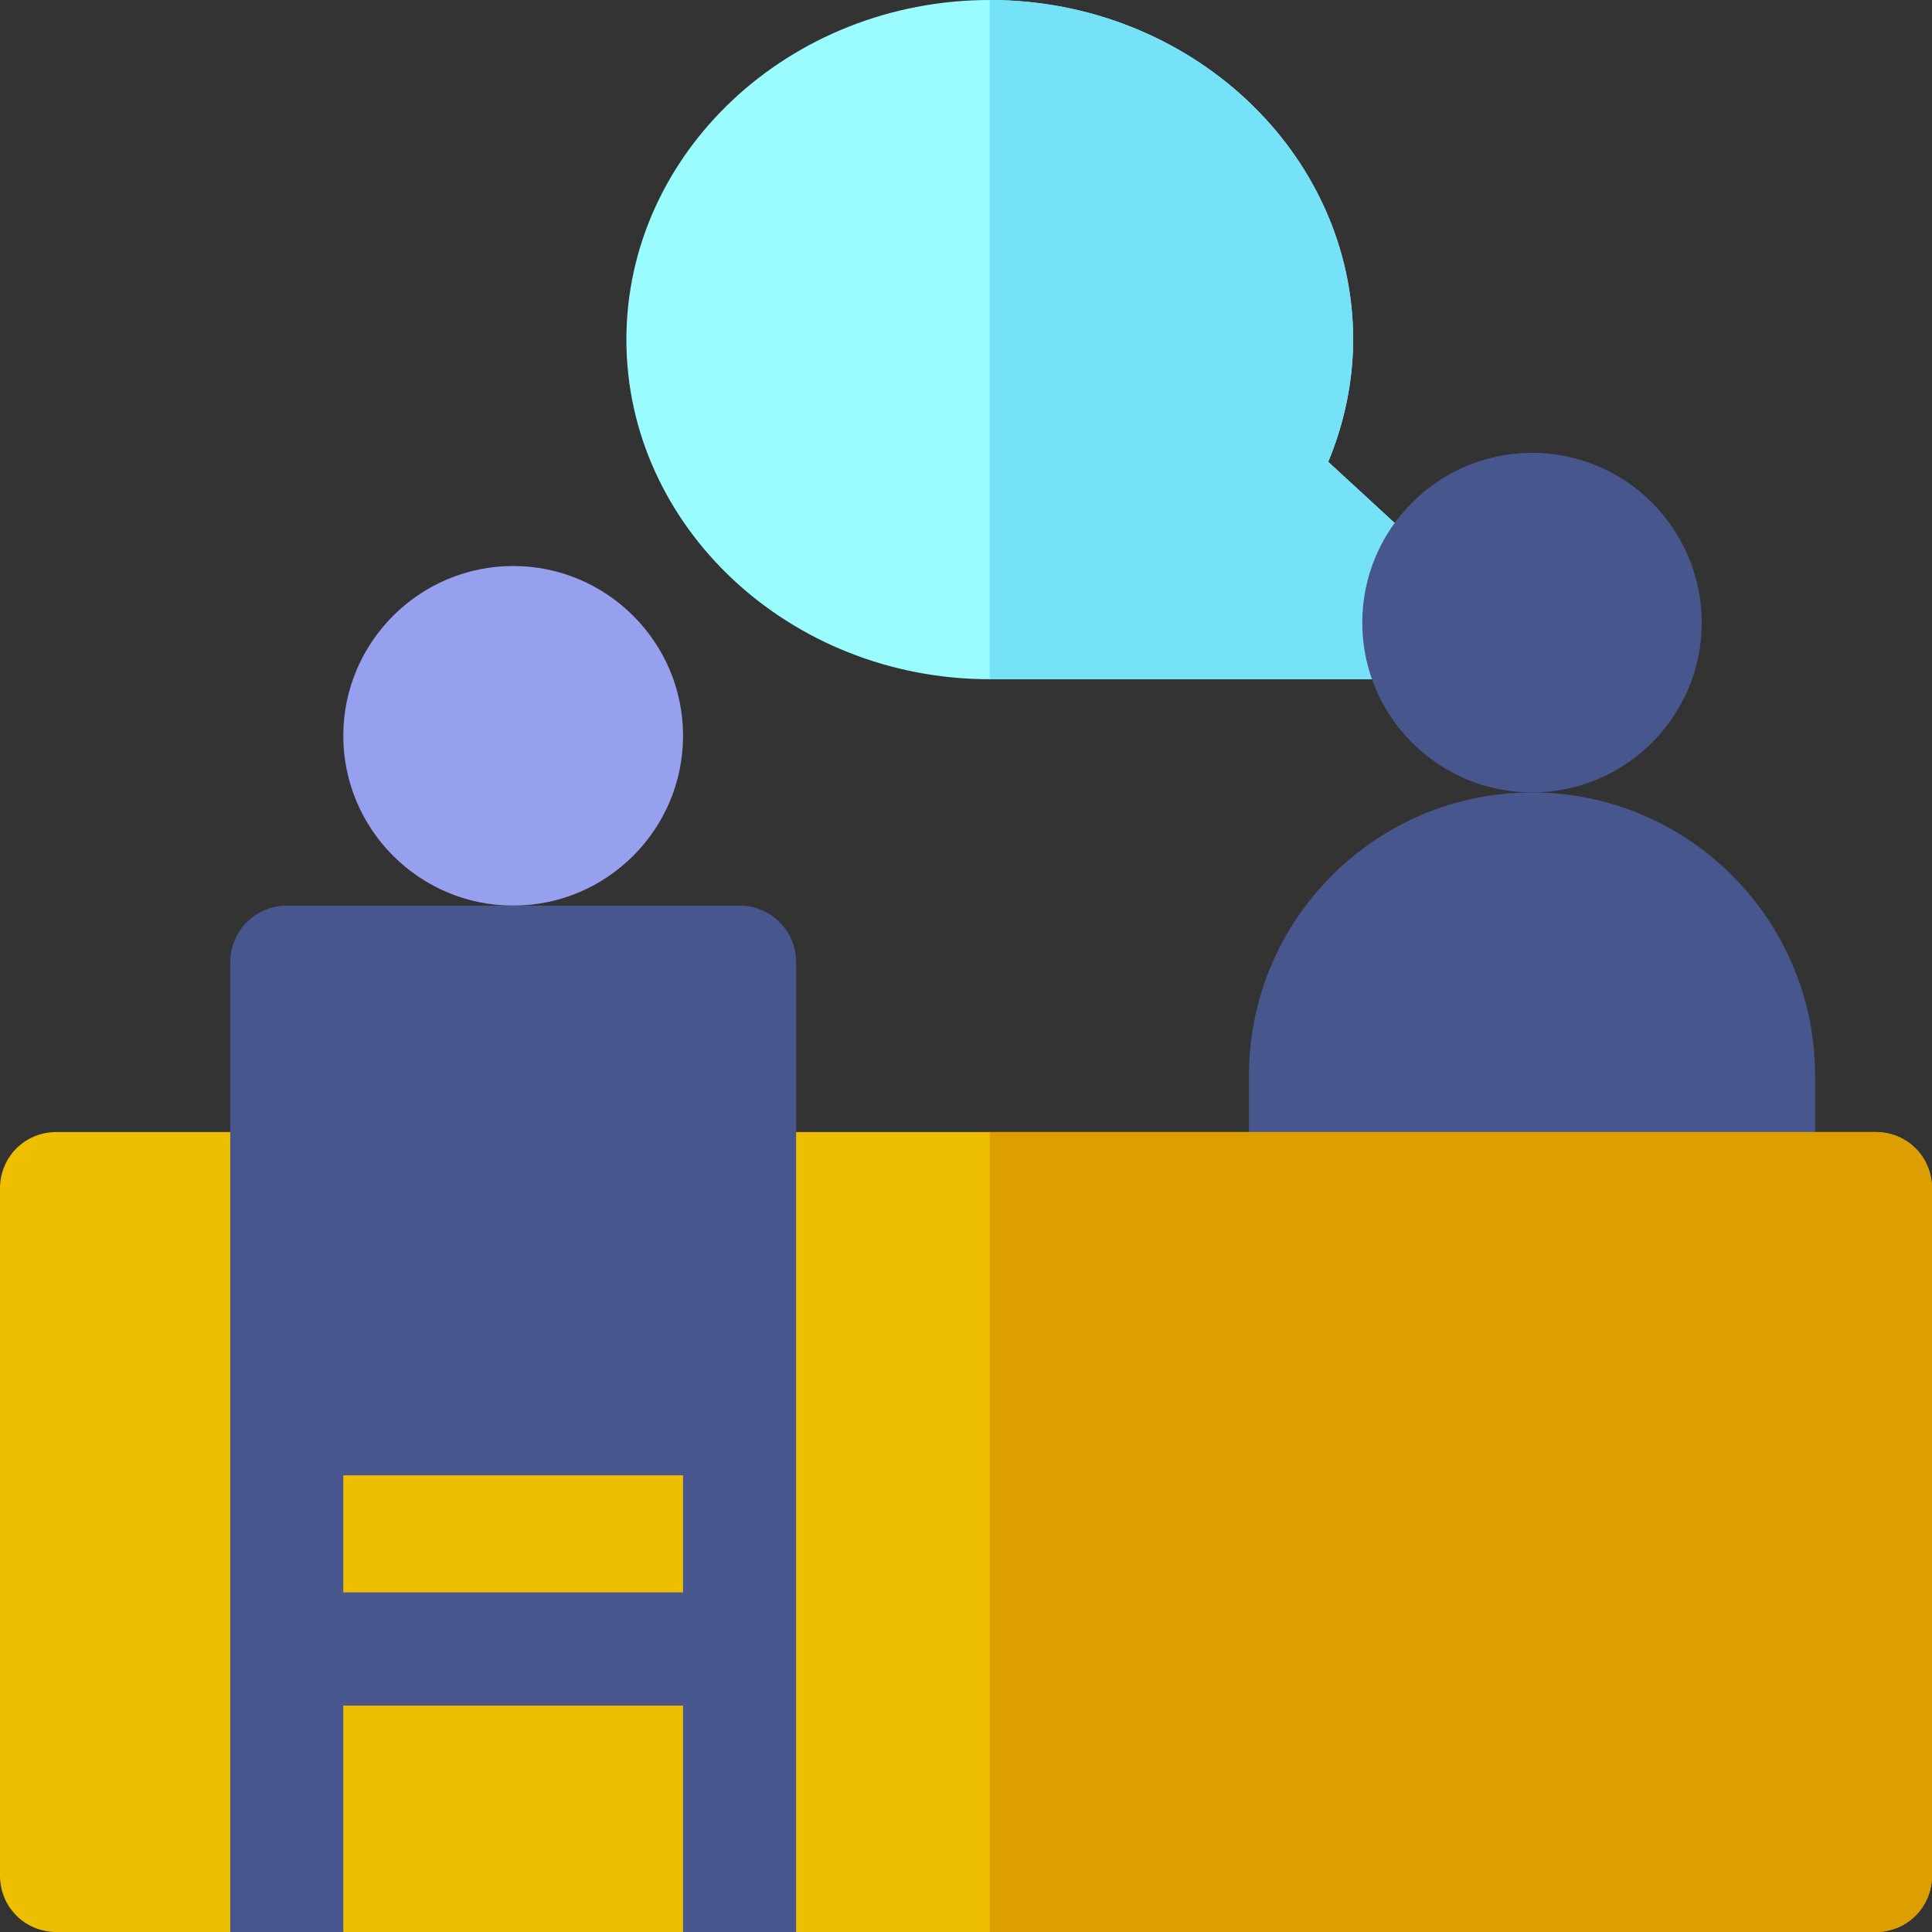
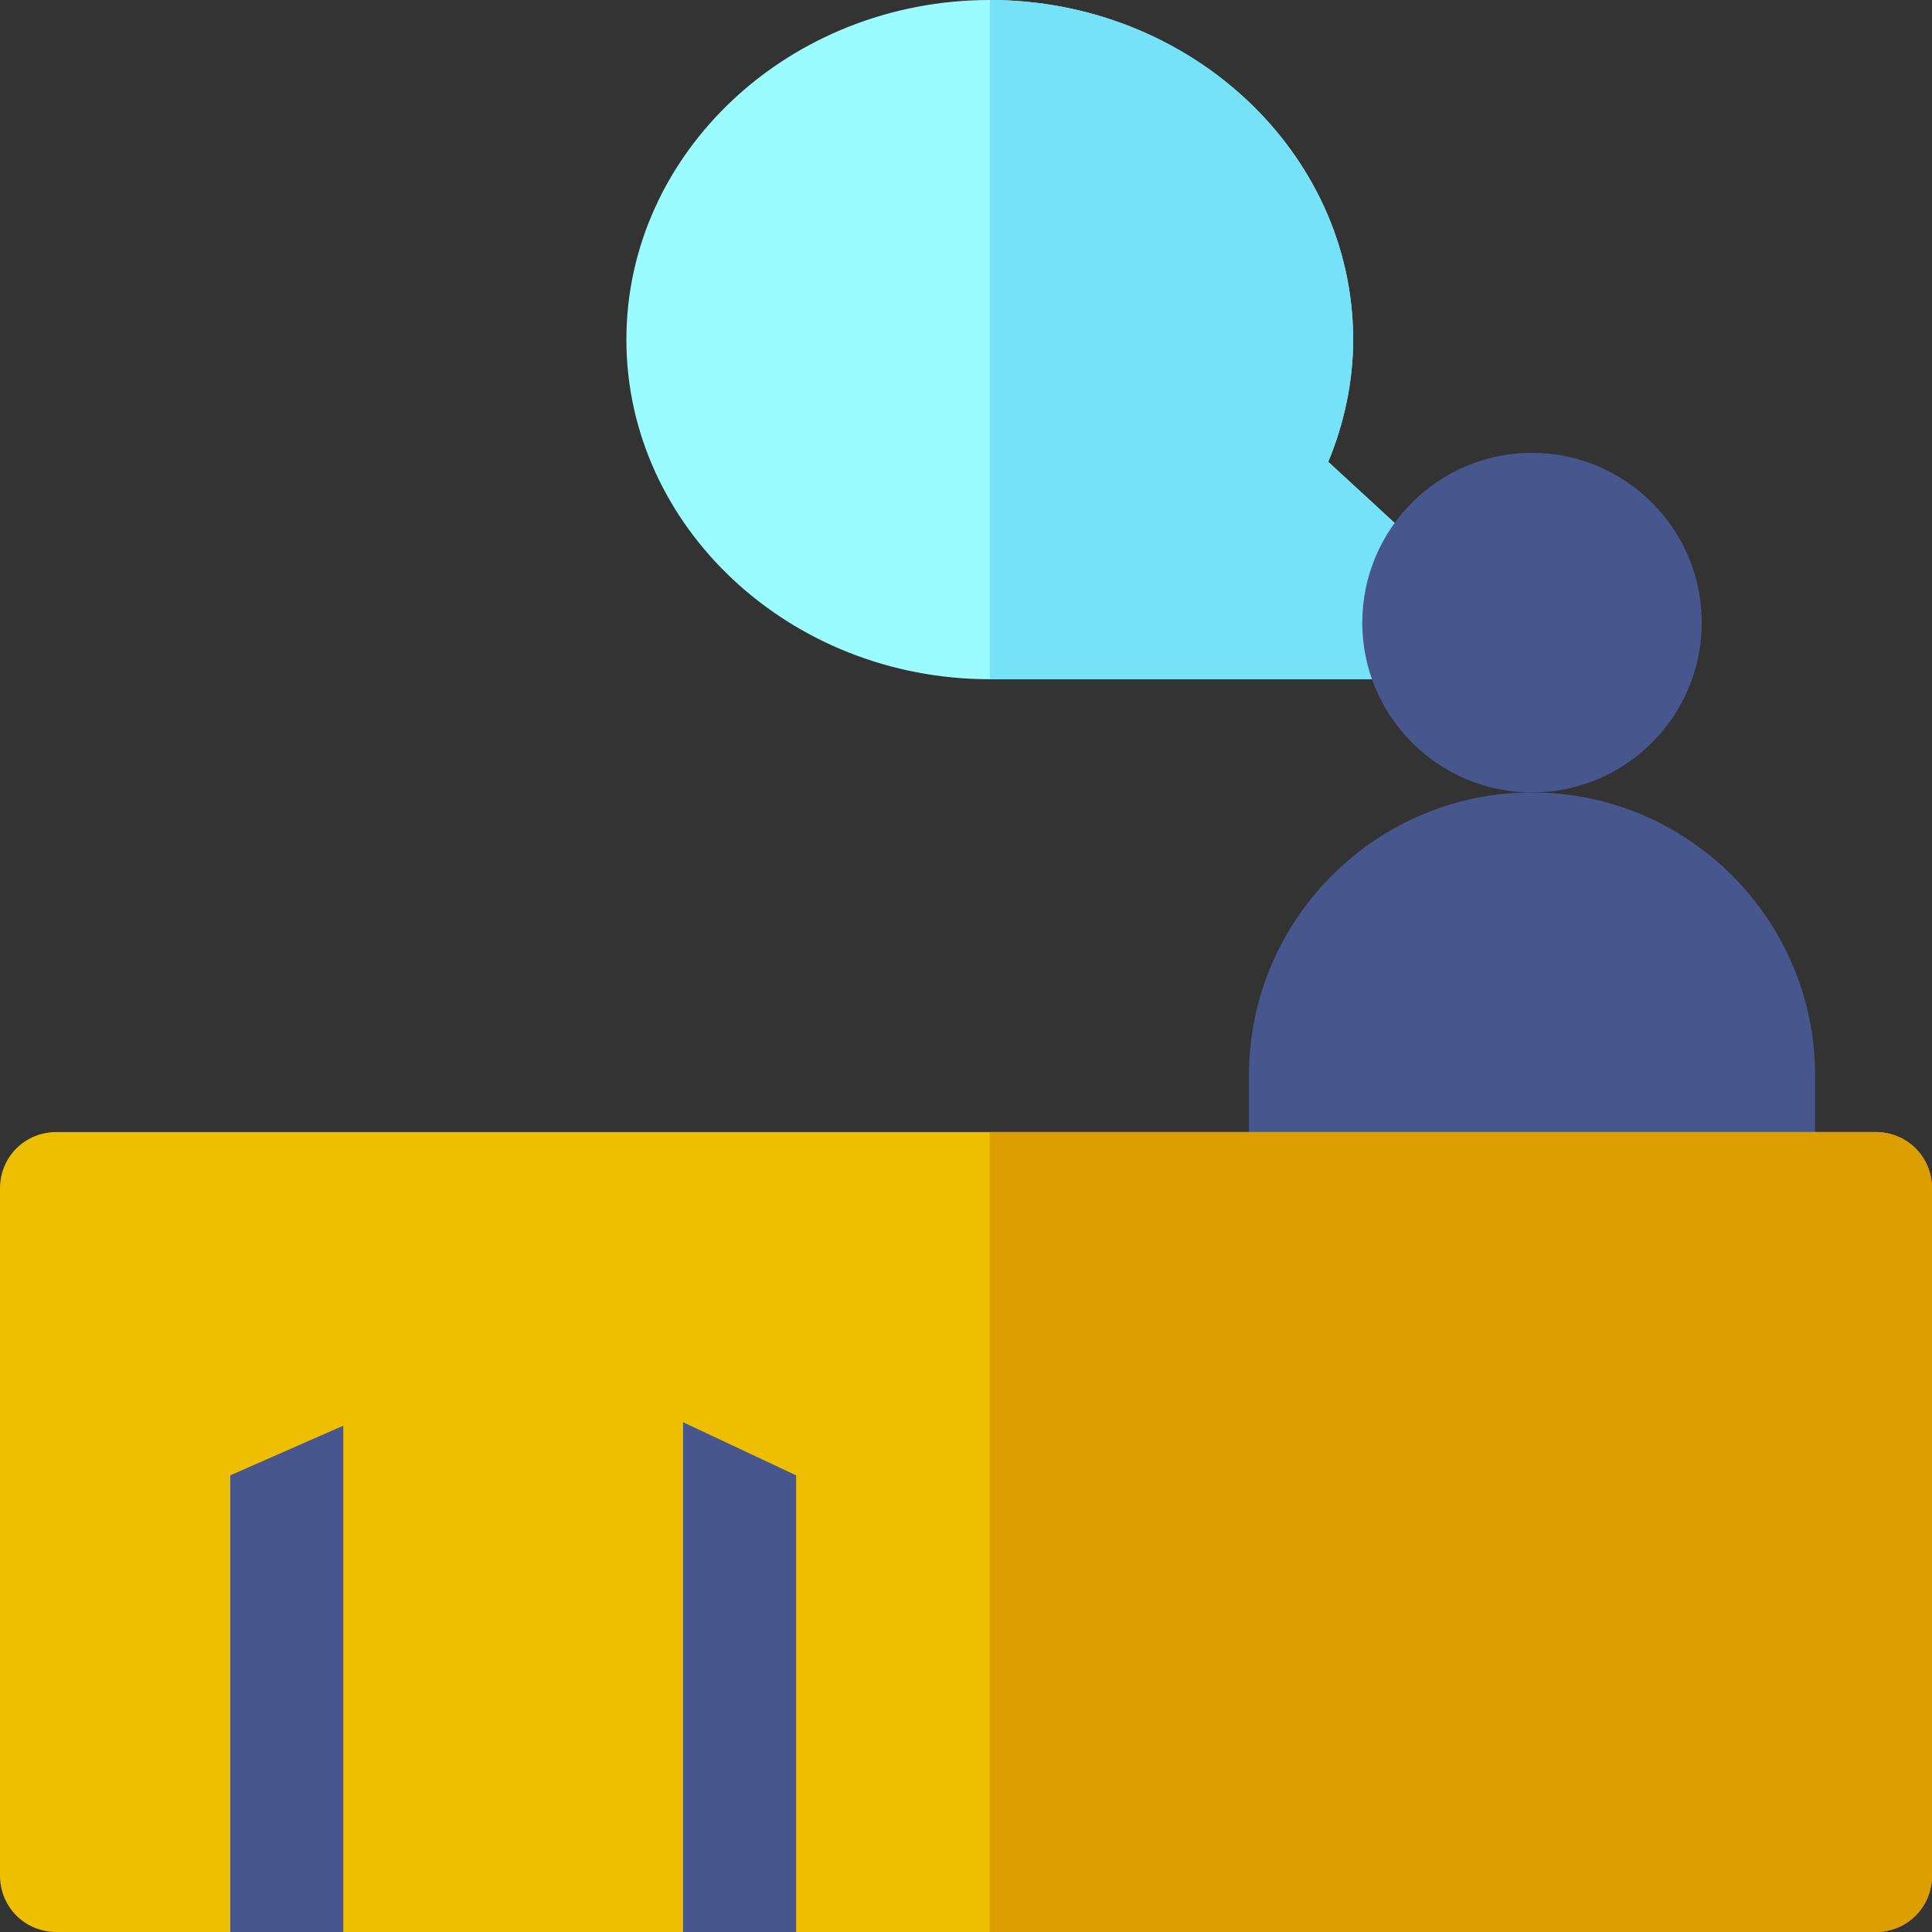
<svg xmlns="http://www.w3.org/2000/svg" width="55pt" height="55pt" viewBox="0 0 55 55">
  <rect x="0" y="0" width="55" height="55" fill="#333333" stroke="none" />
  <g id="surface1">
    <path style=" stroke:none;fill-rule:nonzero;fill:rgb(60.784%,98.824%,100%);fill-opacity:1;" d="M 41.488 16.531 L 37.812 13.148 C 38.266 12.055 38.52 10.859 38.52 9.668 C 38.52 4.352 33.879 0 28.176 0 C 22.473 0 17.832 4.352 17.832 9.668 C 17.832 14.984 22.473 19.336 28.176 19.336 L 40.391 19.336 C 41.066 19.336 41.648 18.918 41.906 18.305 C 42.129 17.691 41.969 16.984 41.488 16.531 Z M 41.488 16.531 " />
    <path style=" stroke:none;fill-rule:nonzero;fill:rgb(46.275%,88.627%,97.255%);fill-opacity:1;" d="M 40.391 19.336 L 28.176 19.336 L 28.176 0 C 33.883 0 38.523 4.352 38.523 9.668 C 38.523 10.859 38.266 12.055 37.812 13.148 L 41.488 16.531 C 41.969 16.984 42.133 17.691 41.906 18.305 C 41.648 18.918 41.066 19.336 40.391 19.336 Z M 40.391 19.336 " />
    <path style=" stroke:none;fill-rule:nonzero;fill:rgb(27.843%,33.725%,54.902%);fill-opacity:1;" d="M 43.613 22.559 C 40.949 22.559 38.781 20.391 38.781 17.727 C 38.781 15.059 40.949 12.891 43.613 12.891 C 46.277 12.891 48.445 15.059 48.445 17.727 C 48.445 20.391 46.277 22.559 43.613 22.559 Z M 43.613 22.559 " />
    <path style=" stroke:none;fill-rule:nonzero;fill:rgb(27.843%,33.725%,54.902%);fill-opacity:1;" d="M 43.613 22.559 C 39.172 22.559 35.555 26.172 35.555 30.617 L 35.555 33.836 C 35.555 34.73 36.277 35.449 37.168 35.449 L 50.059 35.449 C 50.949 35.449 51.672 34.73 51.672 33.836 L 51.672 30.617 C 51.672 26.172 48.055 22.559 43.613 22.559 Z M 43.613 22.559 " />
    <path style=" stroke:none;fill-rule:nonzero;fill:rgb(93.333%,74.902%,0%);fill-opacity:1;" d="M 55 33.836 L 55 53.391 C 55 54.289 54.293 55 53.391 55 L 22.664 55 L 21.055 53.391 L 19.445 55 L 9.773 55 L 8.23 53.391 L 6.555 55 L 1.609 55 C 0.707 55 0 54.289 0 53.391 L 0 33.836 C 0 32.934 0.707 32.227 1.609 32.227 L 53.391 32.227 C 54.293 32.227 55 32.934 55 33.836 Z M 55 33.836 " />
    <path style=" stroke:none;fill-rule:nonzero;fill:rgb(86.275%,61.961%,0%);fill-opacity:1;" d="M 55 33.836 L 55 53.391 C 55 54.289 54.293 55 53.391 55 L 28.176 55 L 28.176 32.227 L 53.391 32.227 C 54.293 32.227 55 32.934 55 33.836 Z M 55 33.836 " />
-     <path style=" stroke:none;fill-rule:nonzero;fill:rgb(59.216%,62.353%,93.725%);fill-opacity:1;" d="M 14.609 25.781 C 11.945 25.781 9.773 23.613 9.773 20.945 C 9.773 18.281 11.945 16.113 14.609 16.113 C 17.273 16.113 19.445 18.281 19.445 20.945 C 19.445 23.613 17.273 25.781 14.609 25.781 Z M 14.609 25.781 " />
    <path style=" stroke:none;fill-rule:nonzero;fill:rgb(27.843%,33.725%,54.902%);fill-opacity:1;" d="M 22.664 42 L 22.664 55 L 19.445 55 L 19.445 40.488 Z M 22.664 42 " />
    <path style=" stroke:none;fill-rule:nonzero;fill:rgb(27.843%,33.725%,54.902%);fill-opacity:1;" d="M 9.773 40.586 L 9.773 55 L 6.555 55 L 6.555 42 Z M 9.773 40.586 " />
-     <path style=" stroke:none;fill-rule:nonzero;fill:rgb(27.843%,33.725%,54.902%);fill-opacity:1;" d="M 8.566 45.332 L 20.922 45.332 L 20.922 48.555 L 8.566 48.555 Z M 8.566 45.332 " />
-     <path style=" stroke:none;fill-rule:nonzero;fill:rgb(27.843%,33.725%,54.902%);fill-opacity:1;" d="M 22.664 42 L 6.555 42 L 6.555 27.391 C 6.555 26.5 7.273 25.781 8.164 25.781 L 21.055 25.781 C 21.945 25.781 22.664 26.5 22.664 27.391 Z M 22.664 42 " />
  </g>
</svg>